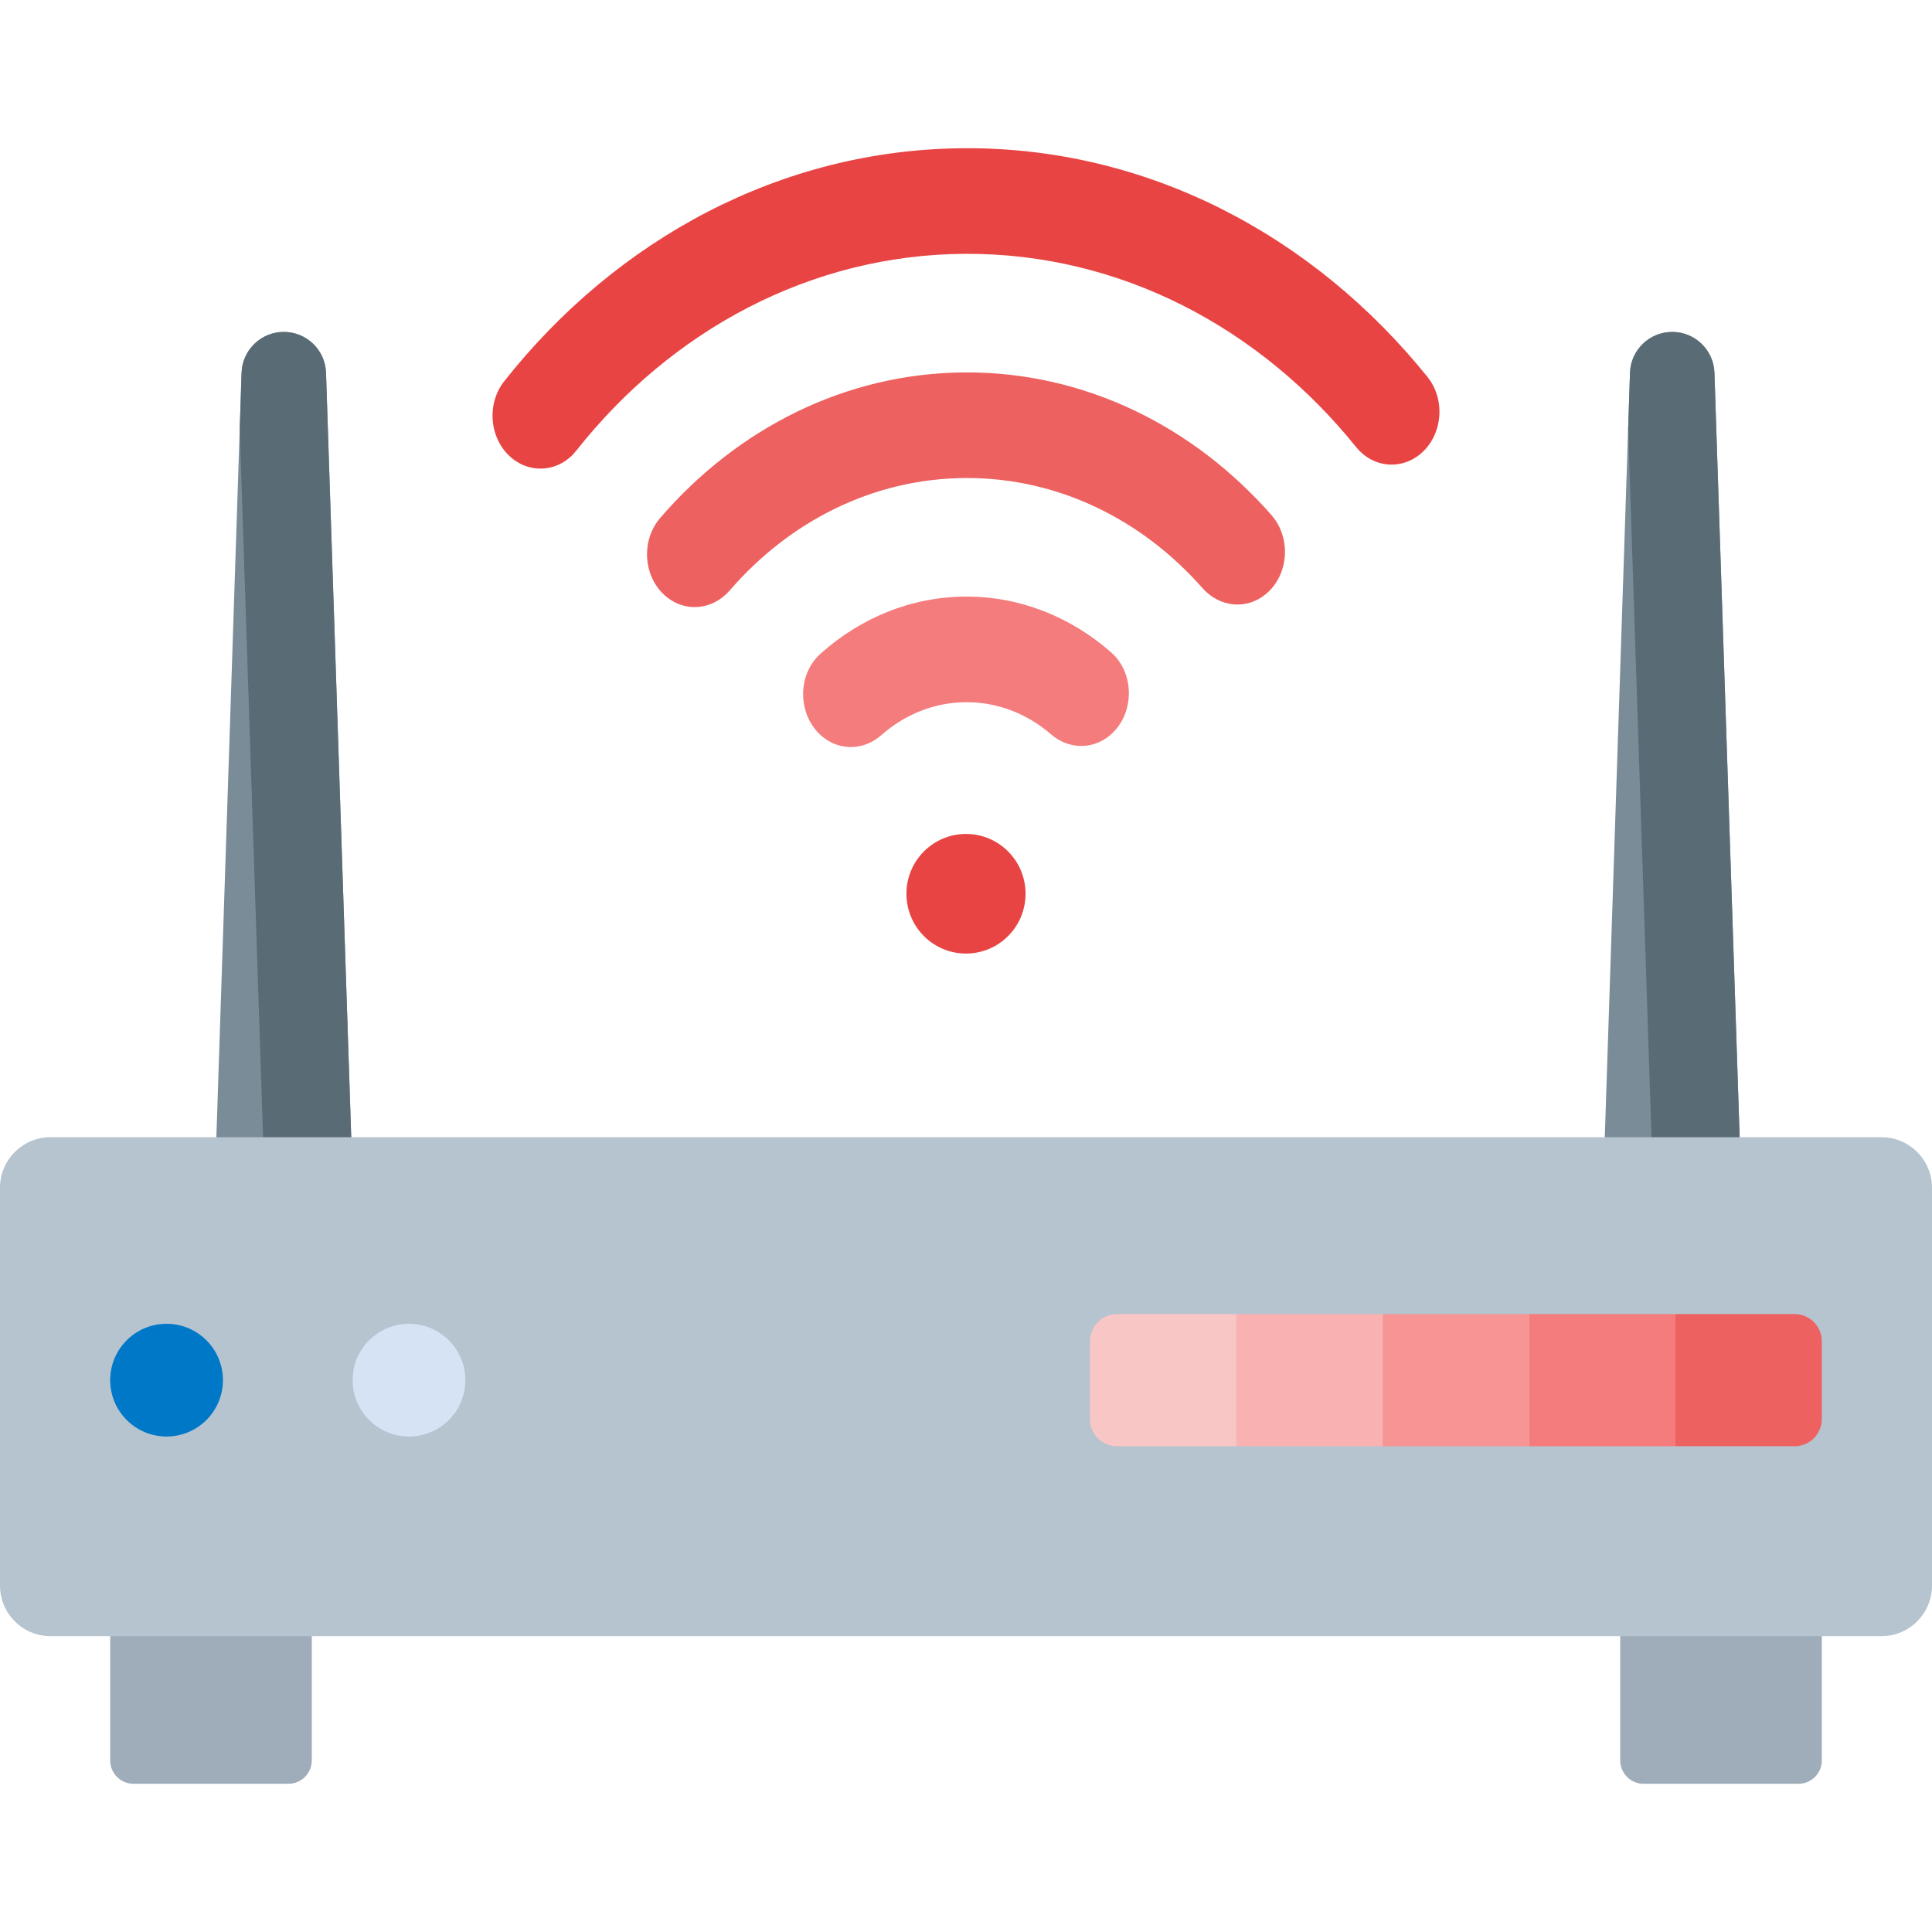
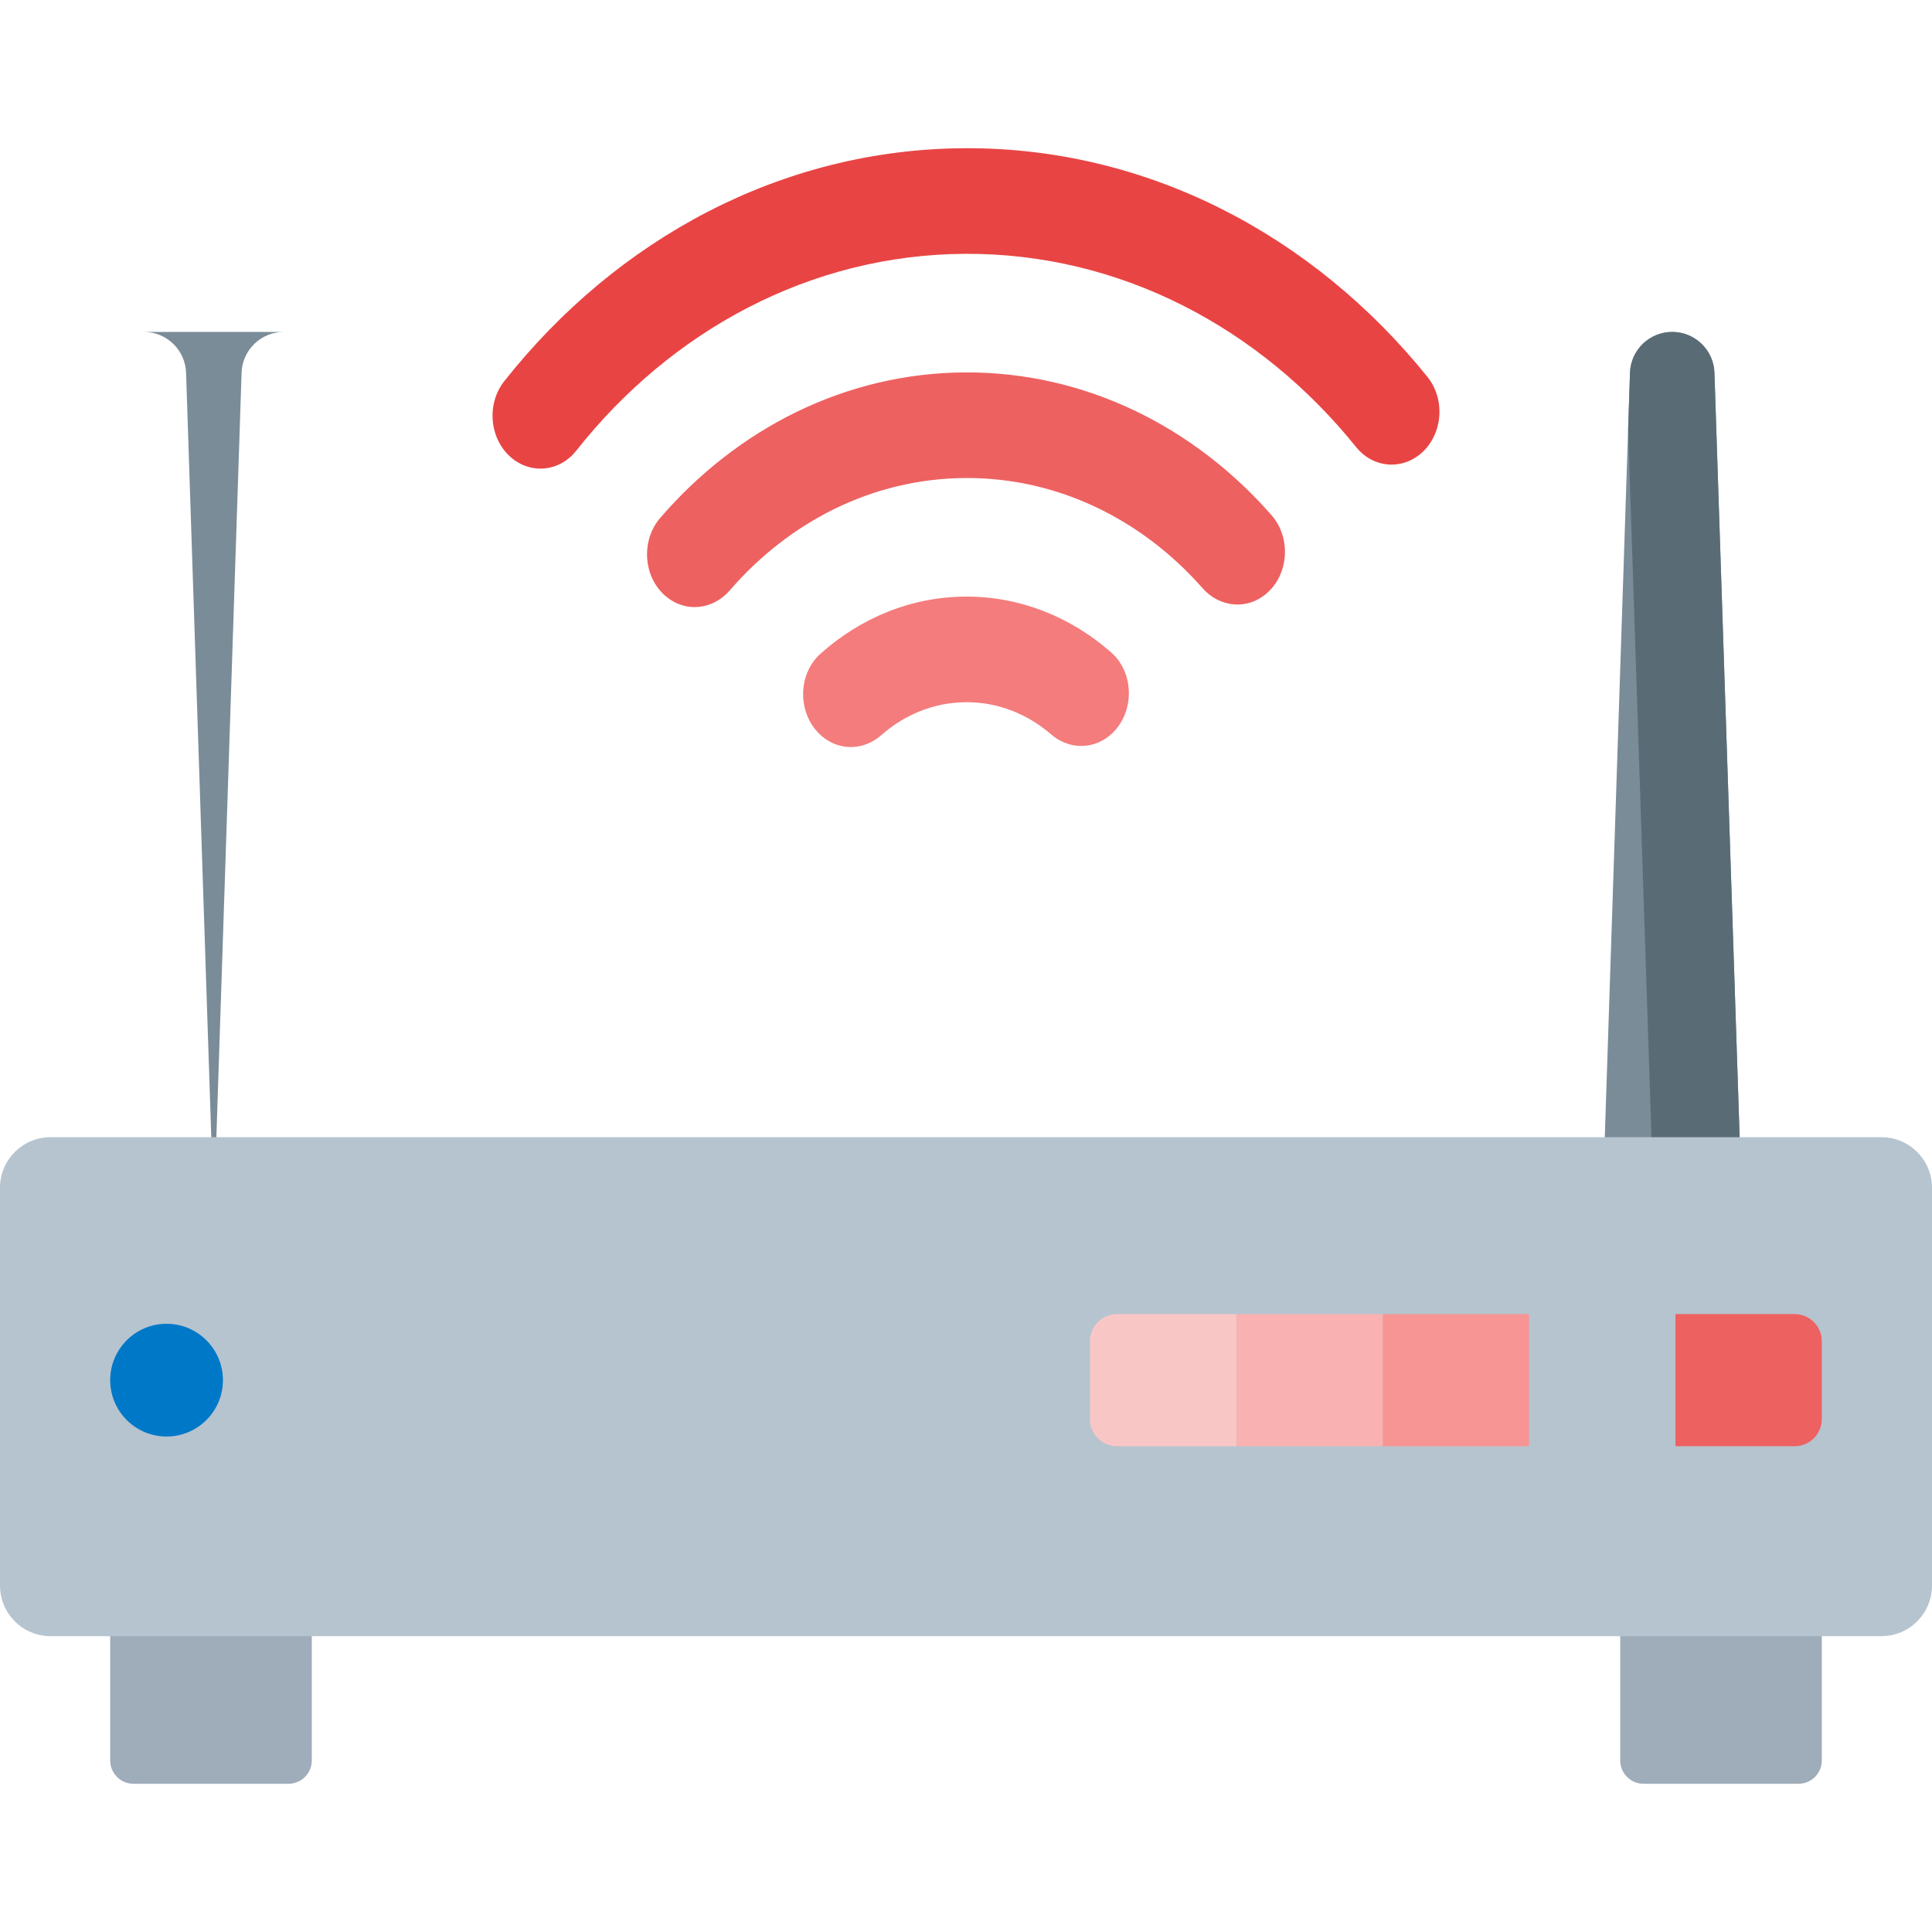
<svg xmlns="http://www.w3.org/2000/svg" id="Capa_1" enable-background="new 0 0 512 512" height="512" viewBox="0 0 512 512" width="512">
  <g>
    <path d="m443.154 87.965c-6.039 0-10.99 4.79-11.189 10.826l-7.354 223.019h13.952 9.182 13.952l-7.354-223.019c-.199-6.036-5.15-10.826-11.189-10.826z" fill="#7a8c98" />
-     <path d="m75.209 87.965c-6.039 0-10.99 4.79-11.189 10.826l-7.354 223.019h13.952 9.182 13.952l-7.354-223.019c-.199-6.036-5.15-10.826-11.189-10.826z" fill="#7a8c98" />
+     <path d="m75.209 87.965c-6.039 0-10.99 4.79-11.189 10.826l-7.354 223.019l-7.354-223.019c-.199-6.036-5.15-10.826-11.189-10.826z" fill="#7a8c98" />
    <path d="m454.343 98.791c-.199-6.036-5.15-10.826-11.189-10.826s-10.99 4.79-11.189 10.826l-.492 14.917 6.862 208.103h.227 9.182 13.952z" fill="#596c76" />
-     <path d="m86.398 98.791c-.199-6.036-5.15-10.826-11.189-10.826s-10.99 4.79-11.189 10.826l-.492 14.918 6.862 208.102h.227 9.183 13.952z" fill="#596c76" />
    <path d="m76.444 472.72h-41.061c-3.414 0-6.181-2.767-6.181-6.181v-69.022h53.423v69.022c0 3.413-2.767 6.181-6.181 6.181z" fill="#9facba" />
    <path d="m476.617 472.72h-41.061c-3.414 0-6.181-2.767-6.181-6.181v-69.022h53.423v69.022c0 3.413-2.767 6.181-6.181 6.181z" fill="#9facba" />
    <path d="m498.608 433.597h-485.216c-7.396 0-13.392-5.996-13.392-13.392v-105.444c0-7.396 5.996-13.392 13.392-13.392h485.215c7.396 0 13.392 5.996 13.392 13.392v105.443c.001 7.397-5.995 13.393-13.391 13.393z" fill="#b6c4cf" />
    <path d="m475.587 383.268h-31.579v-35.026h31.579c3.983 0 7.211 3.229 7.211 7.211v20.604c0 3.983-3.229 7.211-7.211 7.211z" fill="#ee6161" />
-     <path d="m405.218 348.242h38.79v35.026h-38.79z" fill="#f47c7c" />
    <path d="m366.428 348.242h38.79v35.026h-38.79z" fill="#f79595" />
    <path d="m327.638 348.242h38.79v35.026h-38.79z" fill="#f9b1b1" />
    <path d="m327.638 383.268h-31.579c-3.983 0-7.211-3.229-7.211-7.211v-20.604c0-3.983 3.229-7.211 7.211-7.211h31.579z" fill="#f9c6c6" />
    <circle cx="44.14" cy="365.755" fill="#0078c8" r="14.938" />
-     <circle cx="108.384" cy="365.755" fill="#d5e3f4" r="14.938" />
    <path d="m218.039 195.29c4.661 3.776 10.991 3.519 15.504-.461 6.162-5.434 13.965-8.698 22.467-8.738s16.335 3.151 22.548 8.527c4.55 3.937 10.883 4.135 15.508.316 6.601-5.451 6.847-16.389.388-22.057-10.601-9.302-24.018-14.84-38.574-14.772-14.555.068-27.92 5.732-38.434 15.133-6.406 5.728-6.058 16.664.593 22.052z" fill="#f47c7c" />
    <path d="m176.65 158.192.009.007c5.185 4.201 12.326 3.372 16.762-1.762 15.749-18.227 37.916-29.643 62.487-29.758 24.57-.115 46.843 11.092 62.761 29.17 4.484 5.092 11.631 5.854 16.777 1.604l.009-.008c6.113-5.048 6.812-14.886 1.495-20.944-20.564-23.428-49.38-37.958-81.173-37.808-31.792.149-60.472 14.949-80.817 38.569-5.261 6.109-4.47 15.939 1.69 20.93z" fill="#ee6161" />
    <g fill="#e94444">
      <path d="m135.721 121.468.013.01c5.284 4.281 12.668 3.423 16.97-2.028 25.101-31.795 61.974-51.989 103.098-52.183s78.184 19.654 103.58 51.212c4.353 5.41 11.745 6.198 16.989 1.868l.013-.011c5.918-4.887 6.823-14.344 1.909-20.448-30.069-37.349-73.941-60.836-122.621-60.608-48.68.229-92.33 24.127-122.05 61.757-4.858 6.152-3.865 15.6 2.099 20.431z" />
-       <ellipse cx="256" cy="236.853" rx="15.785" ry="15.849" />
    </g>
  </g>
</svg>